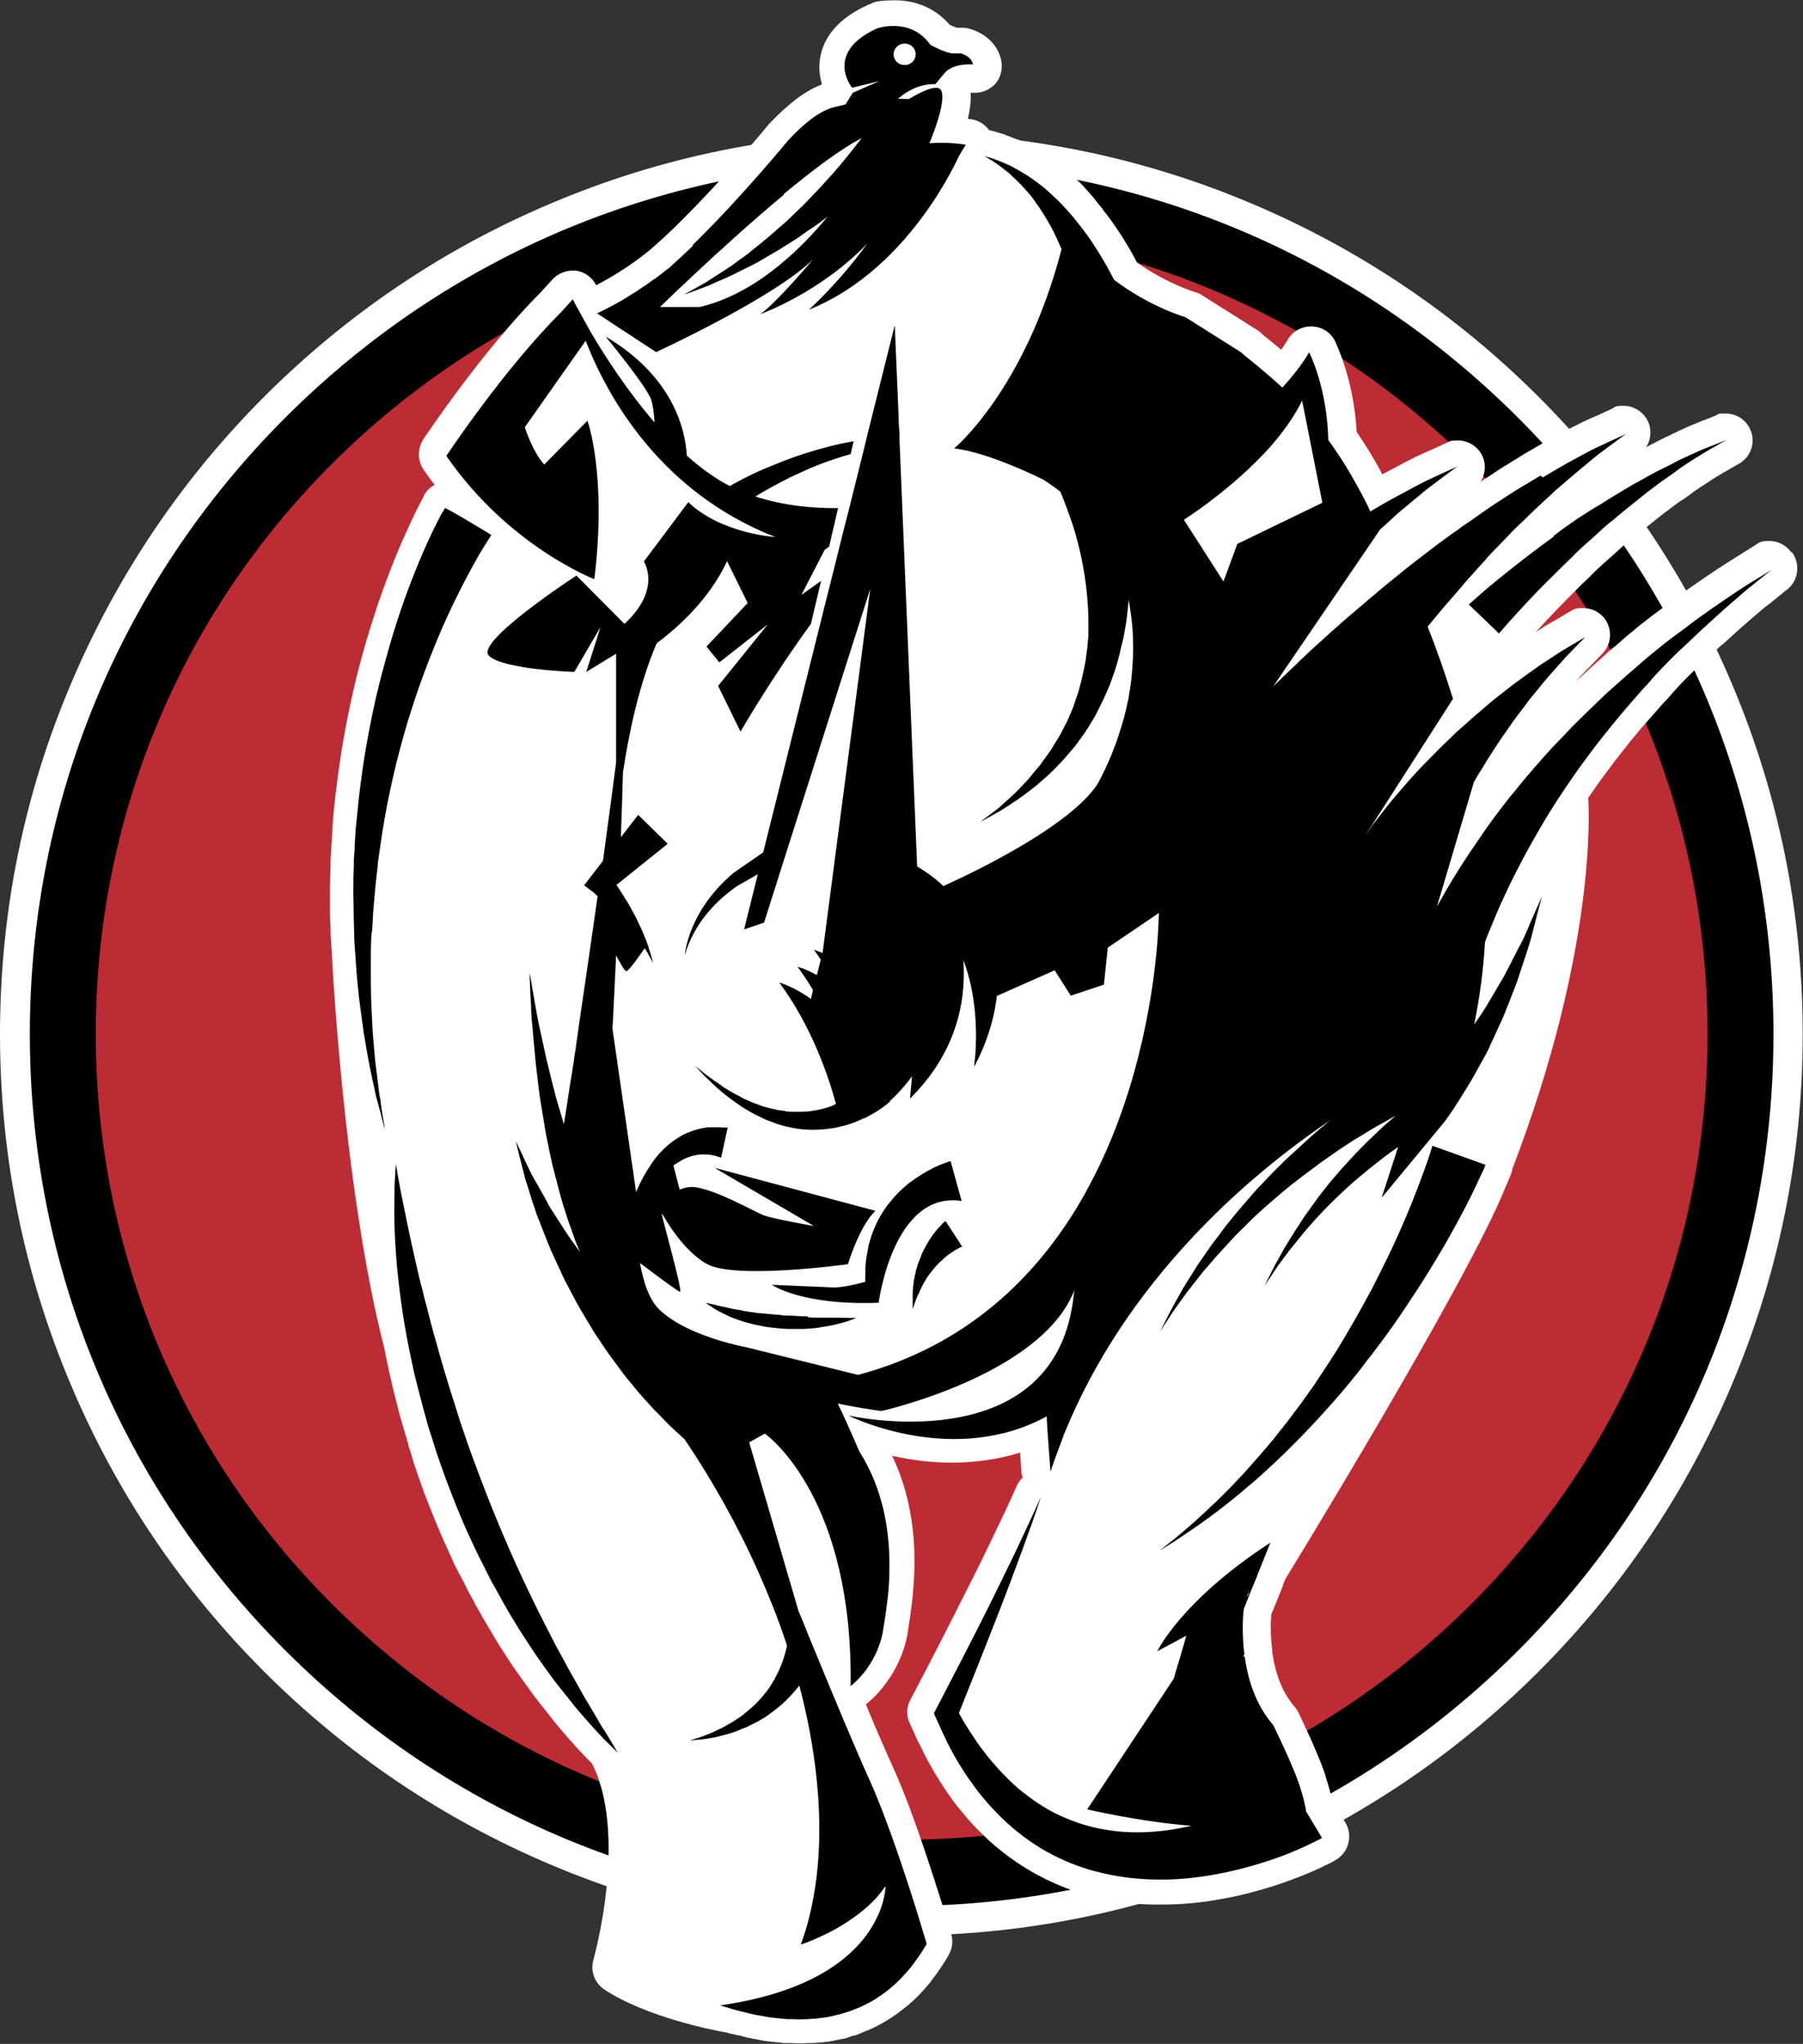
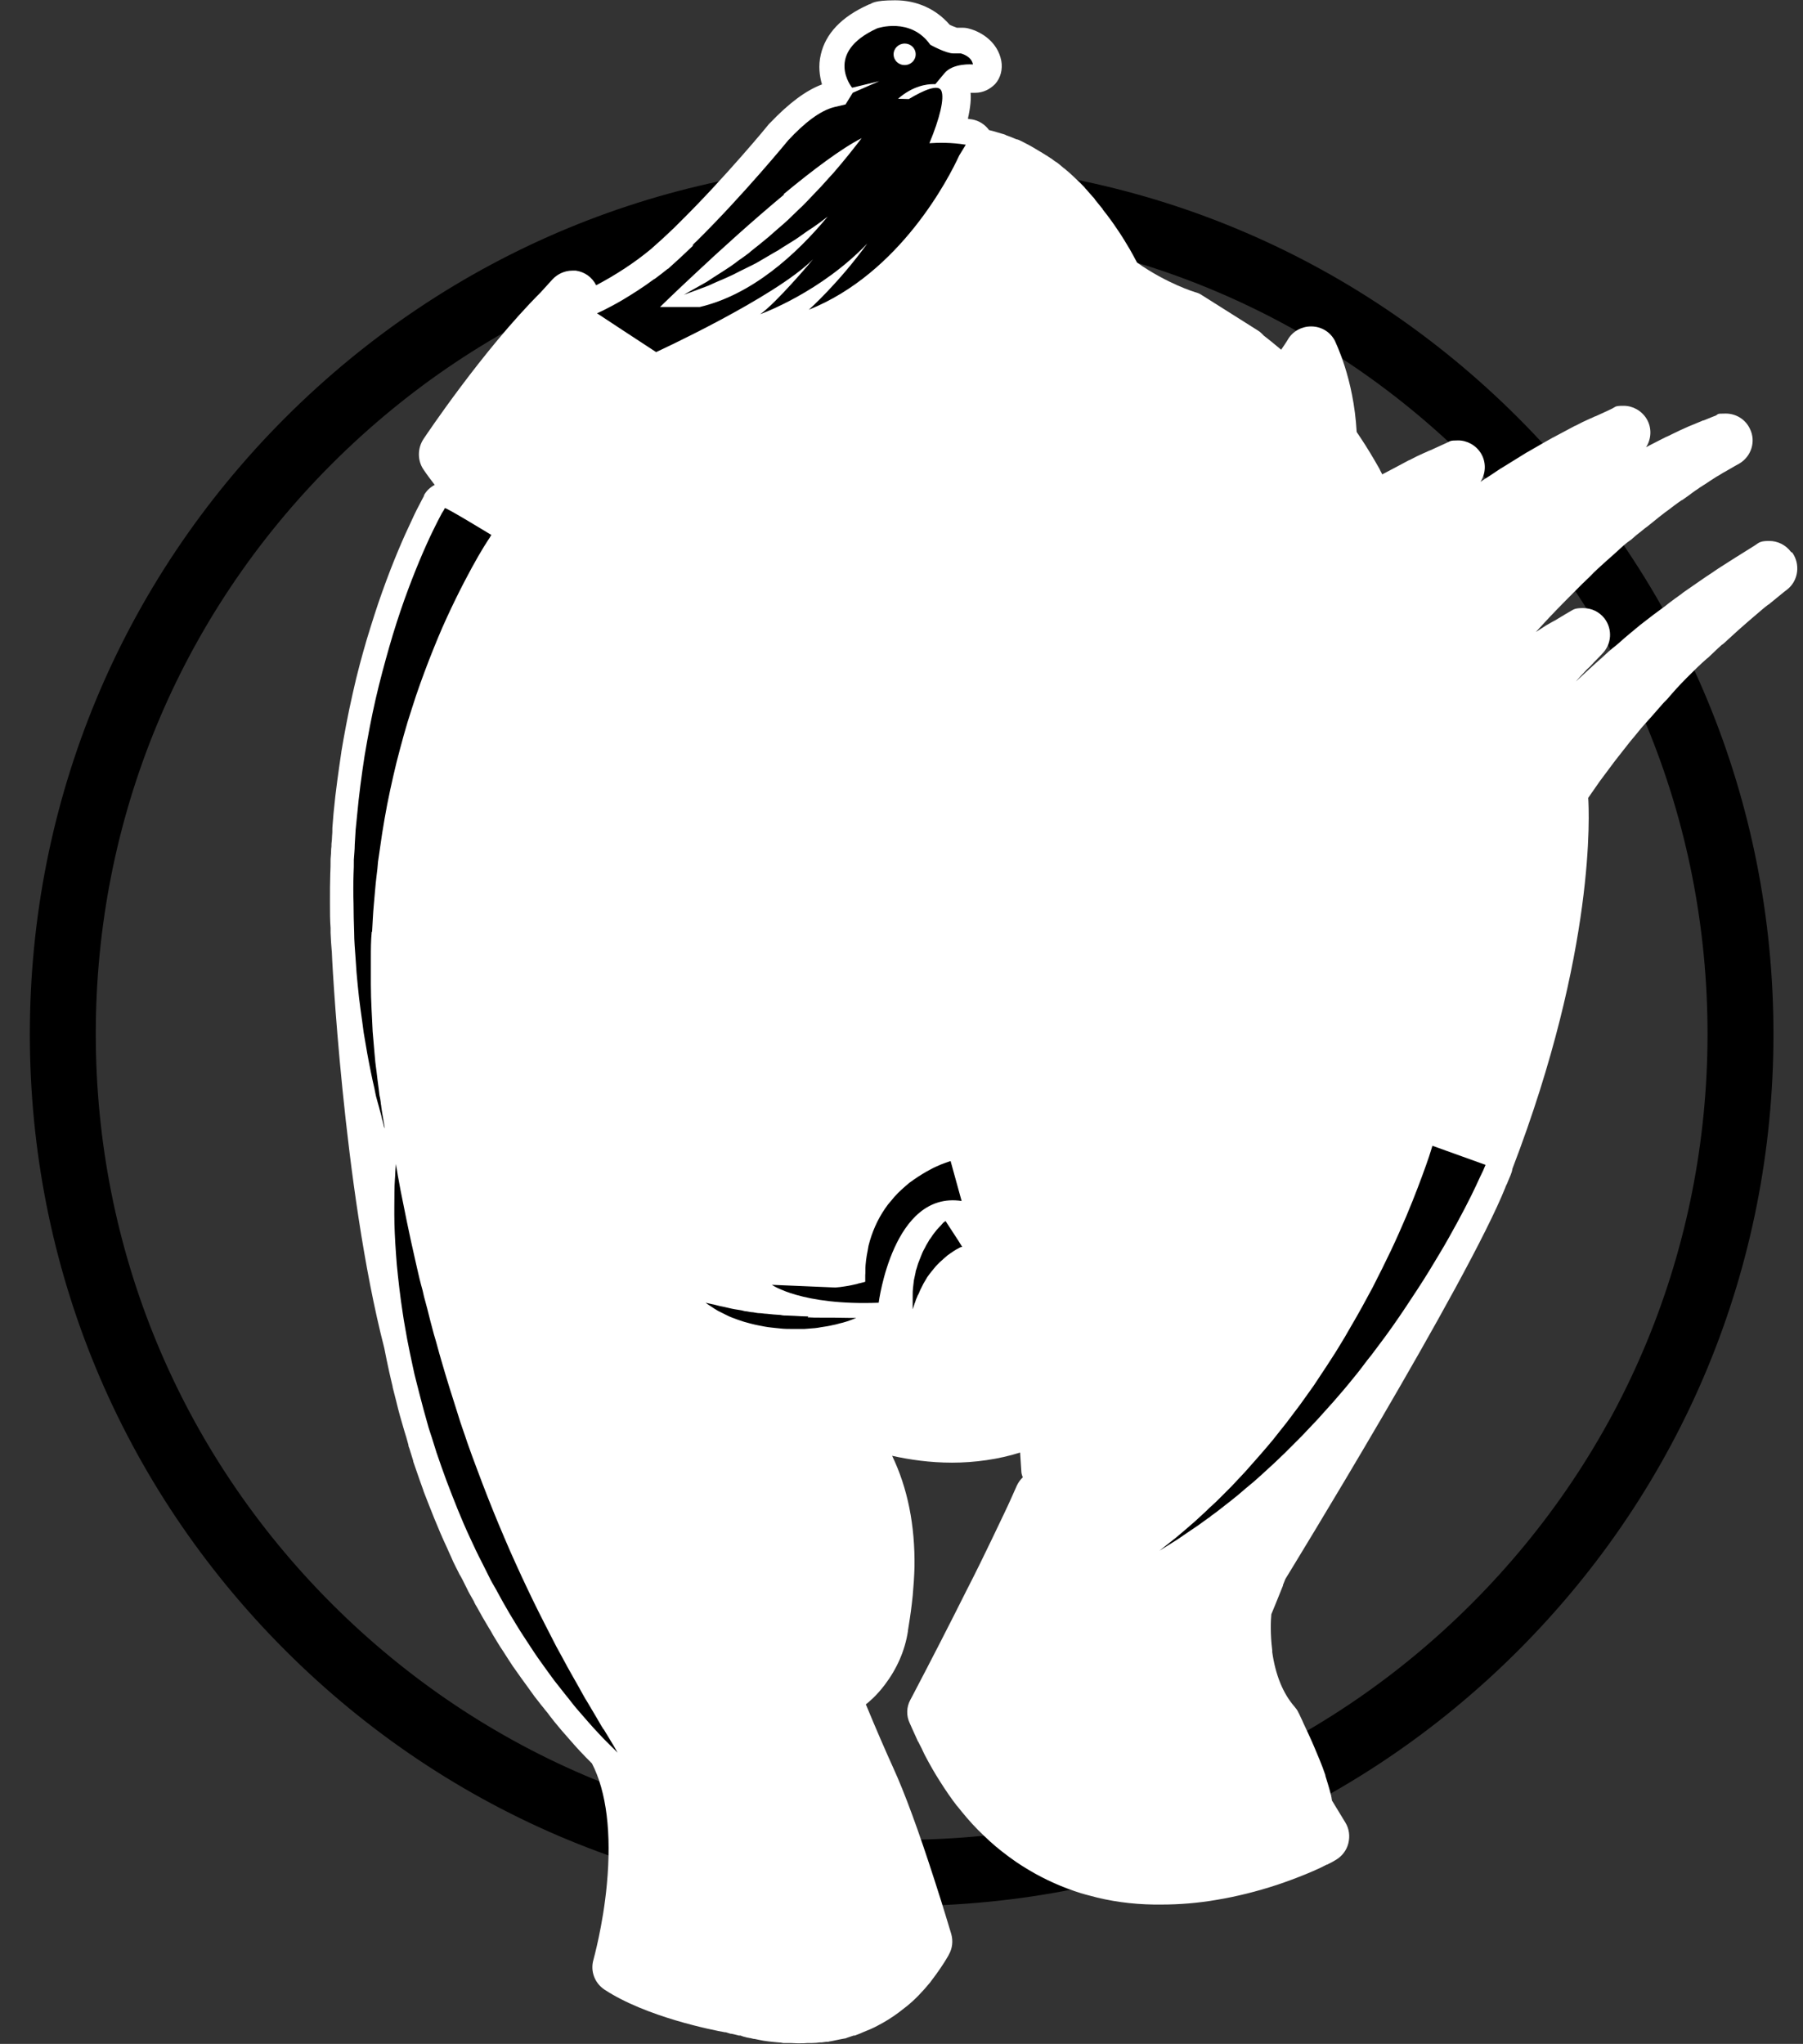
<svg xmlns="http://www.w3.org/2000/svg" id="Lager_1" version="1.1" viewBox="0 0 604.3 685">
  <rect x="0" y="0" width="604.3" height="685" fill="#333333" stroke="none" />
  <defs>
    <style>
      .st0 {
        fill: #bd2c34;
      }

      .st1 {
        fill: #fff;
      }
    </style>
  </defs>
-   <path class="st0" d="M302.2,638.2c-77.9,0-151.2-30.3-206.2-85.4C40.8,497.7,10.5,424.5,10.5,346.6s30.3-151.2,85.4-206.2c55.1-55.1,128.3-85.4,206.2-85.4s151.2,30.3,206.2,85.4c55.1,55.1,85.4,128.3,85.4,206.2s-30.3,151.2-85.4,206.2c-55.1,55.1-128.3,85.4-206.2,85.4" />
-   <path class="st1" d="M302.2,65.4c155.3,0,281.2,125.9,281.2,281.2s-125.9,281.2-281.2,281.2S21,501.8,21,346.6,146.9,65.4,302.2,65.4M302.2,44.4c-40.8,0-80.4,8-117.6,23.8-36,15.2-68.3,37-96,64.7-27.7,27.7-49.5,60.1-64.7,96C8,266.2,0,305.8,0,346.6s8,80.4,23.8,117.6c15.2,36,37,68.3,64.7,96,27.7,27.7,60.1,49.5,96,64.7,37.3,15.8,76.8,23.8,117.6,23.8s80.4-8,117.6-23.8c36-15.2,68.3-37,96-64.7s49.5-60.1,64.7-96c15.8-37.3,23.8-76.8,23.8-117.6s-8-80.4-23.8-117.6c-15.2-36-37-68.3-64.7-96s-60.1-49.5-96-64.7c-37.3-15.8-76.8-23.8-117.6-23.8" />
  <path d="M302.2,638.7c-78,0-151.4-30.4-206.6-85.6S10,424.6,10,346.6s30.4-151.4,85.6-206.6S224.1,54.4,302.2,54.4s151.4,30.4,206.6,85.6,85.6,128.6,85.6,206.6-30.4,151.4-85.6,206.6-128.6,85.6-206.6,85.6ZM302.2,76.4c-72.2,0-140,28.1-191,79.1-51,51-79.1,118.9-79.1,191s28.1,140,79.1,191c51,51,118.9,79.1,191,79.1s140-28.1,191-79.1c51-51,79.1-118.9,79.1-191s-28.1-140-79.1-191c-51-51-118.9-79.1-191-79.1Z" />
  <path class="st1" d="M600.3,185c-1.8-2.4-4.5-3.7-7.3-3.7s-3.3.4-4.7,1.4l-1.9,1.2-4.8,3c-1.8,1.1-3.7,2.4-5.8,3.7-.7.5-1.5,1-2.2,1.5-2.5,1.6-5.1,3.5-7.9,5.4-.7.5-1.5,1-2.2,1.6-1.4,1-2.8,2-4.1,3-.3.3-.7.5-1,.8-2.9,2.1-5.8,4.3-8.6,6.5-2.4,2-4.9,4-7.2,6.1-.7.6-1.4,1.2-2.2,1.8l-1.3,1.1c0,0-.1.1-.2.2-1.3,1.2-2.6,2.4-4,3.6l-2.3,2.1s0,0,0,0c-1.4,1.3-2.8,2.6-4.1,3.8-.2.2-.4.3-.5.5.2-.2.4-.5.6-.7.8-.9,1.6-1.8,2.3-2.5.7-.8,1.4-1.5,2.1-2.1.4-.5.9-.9,1.2-1.3,0,0,0,0,0,0,1.7-1.7,2.7-2.8,2.8-2.9,3.2-3.2,3.5-8.2.8-11.8-1.8-2.3-4.4-3.5-7.2-3.5s-3.1.4-4.5,1.2c-.3.2-1.8,1-3.7,2.2-.6.4-1.3.8-2.1,1.2l-2.1,1.2s0,0,0,0c-1.1.7-2.2,1.4-3.4,2.2,1.2-1.4,2.8-3,4.5-4.9,3.6-3.8,7.3-7.5,11-11.2.8-.8,1.6-1.5,2.4-2.3.1-.1.3-.3.4-.4,1.4-1.5,3.3-3.2,5.3-5,.6-.5,1.1-1,1.7-1.5.7-.6,1.3-1.2,1.9-1.7,1.6-1.5,3-2.8,4.5-3.8.2-.1.3-.2.5-.4,1-.9,2.2-1.9,3.4-2.8,0,0,0,0,0,0,.6-.5,1.2-1,1.8-1.4,1.8-1.4,3.4-2.8,5-4,0,0,0,0,0,0,.5-.4,1-.8,1.6-1.2,1.7-1.3,3.4-2.6,4.9-3.6,0,0,0,0,.1,0,1.1-.8,2.2-1.5,3.2-2.3.4-.3.7-.5,1.1-.8l.3-.2c.5-.3.9-.6,1.3-.9,1.3-.8,2.5-1.6,3.7-2.4l1.7-1.1c.9-.5,1.7-1,2.5-1.5.6-.3,1.1-.6,1.6-.9,2.2-1.3,3.7-2.1,3.7-2.1,4.1-2.4,5.7-7.5,3.6-11.7-1.5-3.2-4.7-5.1-8.1-5.1s-2.3.2-3.4.7c0,0-1.6.6-4,1.6,0,0-.1,0-.2,0-.4.2-.9.4-1.4.6-1,.4-2.1.9-3.4,1.4,0,0,0,0,0,0-1.8.8-3.8,1.7-6,2.8-.5.3-1.1.5-1.7.8,0,0-.2,0-.2.1-.6.3-1.2.6-1.8.9l-3.5,1.8c-.4.2-.7.4-1.1.6,1.8-2.8,2-6.5.2-9.5-1.7-2.8-4.7-4.4-7.7-4.4s-2.6.3-3.8.9c0,0-2,1-5.6,2.6,0,0,0,0-.1,0-.6.3-1.3.6-2,.9-1.4.6-3,1.4-4.7,2.3,0,0,0,0-.1,0-2.2,1.2-4.7,2.5-7.5,4,0,0-.2,0-.2.1l-2.5,1.4-5.9,3.4c0,0-.1,0-.2.1l-4.2,2.6-4.2,2.6c0,0-.1,0-.2.1-.6.4-1.2.8-1.8,1.2-.7.5-1.4.9-2.1,1.4-1,.6-1.9,1.2-2.9,1.9,1.8-2.8,2-6.5.2-9.5-1.7-2.8-4.7-4.4-7.7-4.4s-2.6.3-3.8.8l-5.7,2.6s0,0-.1,0c-.6.3-1.3.6-2,.9-1.4.6-3,1.4-4.7,2.3,0,0,0,0-.1,0l-4.5,2.4-3.6,1.9c-.3.1-.6.3-.9.5l-.8-1.5s0,0,0-.1c-2.2-3.9-4.3-7.4-6.5-10.7,0,0,0,0,0,0l-.8-1.2c-.2-.3-.4-.5-.5-.8-1-18-7.1-29.9-7.3-30.5-1.5-2.9-4.4-4.7-7.7-4.8,0,0-.2,0-.3,0-3.1,0-6.1,1.6-7.7,4.3-.7,1.2-1.5,2.3-2.3,3.5-2.5-2.1-4.6-3.8-5.8-4.7l-.8-.8c-.4-.4-.8-.7-1.3-1l-18.7-11.8c-.7-.5-1.5-.8-2.3-1,0,0-9.3-2.8-19.4-9.9-.8-1.5-1.6-3-2.4-4.4,0,0,0,0,0,0-1.2-2-2.6-4.4-4.2-6.7-1.4-2.1-2.9-4.2-4.9-6.7,0,0,0,0,0-.1-.9-1.1-1.8-2.2-2.6-3.2,0,0,0-.1-.1-.2-.2-.3-.4-.5-.7-.8-.6-.7-1.3-1.5-2.1-2.4-.2-.2-.4-.4-.6-.7-.7-.7-1.4-1.5-2.3-2.3-.9-.9-1.9-1.8-3-2.8l-.6-.5c-.2-.2-.5-.4-.7-.6,0,0-.2-.2-.3-.2l-.7-.6-.6-.5s0,0,0,0c-.4-.3-.8-.7-1.3-1-.2-.1-.3-.2-.5-.3-.4-.3-.8-.6-1.2-.9,0,0-.1,0-.2-.1-.4-.3-.8-.5-1.2-.8-.2-.1-.3-.2-.5-.3-.3-.2-.5-.3-.8-.5l-.5-.3-.5-.3c-.8-.5-1.7-1-2.7-1.6-.2-.1-.5-.3-.7-.4-.6-.3-1.3-.7-2.1-1.1l-1-.5c-.4-.2-.8-.4-1.2-.5,0,0-.1,0-.2,0-1.1-.5-2.2-.9-3-1.2-.3-.1-.6-.2-.9-.4-.2,0-.5-.2-.7-.2-1.6-.5-3.1-.9-3.4-1-.4-.1-.8-.2-1.2-.3-1.4-1.9-3.4-3.2-5.8-3.6-.4,0-.8-.1-1.3-.2.9-4,1.1-6.8.9-8.7.2,0,.3,0,.5,0s.2,0,.3,0c.3,0,.6,0,.8,0,2.5,0,4.8-1.1,6.6-2.9,1.9-2.1,2.6-5,2.1-7.8-1.2-6.3-6.6-9.7-10.8-10.8-.7-.2-1.4-.3-2.2-.3h-1.9c-.5-.2-1.4-.5-2.4-1-4.6-5.3-11-8.2-18.3-8.2s-7.8,1.1-8.4,1.3c-.3,0-.5.2-.8.3-8.8,4-14.1,9.6-15.7,16.6-.9,3.8-.4,7.2.4,10-5.4,2-11.1,6.3-17.4,12.9-.1.1-.3.3-.4.4-.1.2-14.8,18-29.8,32.8-.5.5-1,1-1.5,1.5,0,0-.1.1-.2.2,0,0-.1.1-.2.2-2.7,2.6-5.2,4.9-7.4,6.8,0,0-.1.1-.2.2-1.2,1-2.5,2-3.8,3-.1,0-.2.2-.4.3-3.1,2.3-6.3,4.4-9.7,6.4-1.9,1.1-3.5,2-4.7,2.6h0c-1.3-2.7-3.9-4.5-6.8-4.9-.4,0-.8,0-1.2,0-2.5,0-4.9,1.1-6.6,2.9l-4,4.4c-19.4,19.4-38.5,48-39.3,49.2-2,3.1-2,7.1,0,10.1,1.2,1.8,2.5,3.5,3.8,5.2-1.5.8-2.8,2-3.6,3.5,0,0,0,.1,0,.2-.2.4-.5.9-.9,1.7,0,0,0,.1-.1.2h0c-.8,1.5-2,3.8-3.3,6.7-2.4,5-6,13.2-9.7,23.6-1.7,4.7-3.4,10.1-5.2,16,0,0,0,0,0,0-1.4,4.8-3.2,11.2-4.7,18.1-1.6,7-2.9,14.1-3.8,19.5,0,0,0,0,0,.1-.8,5.5-1.9,12.8-2.6,20.4l-.4,5c0,0,0,.2,0,.3,0,.8,0,1.6-.1,2.4,0,.9-.1,1.7-.2,2.6,0,0,0,0,0,0,0,.6,0,1.2-.1,1.7,0,1.1-.1,2.2-.2,3.4,0,0,0,0,0,.1,0,1.6,0,3.2-.1,4.8-.1,3-.1,5.9-.1,8.7v1.3c0,2.8,0,5.6.2,8.2v1.6c.1,2.2.2,4.2.4,6.3v-.4c-.1,0,3.8,79.8,17.6,133.3h0c0,0,0,0,0,0,.5,2.7,1.1,5.4,1.7,8.2.2.9.4,1.7.6,2.6l.5,2.1c0,0,0,.2,0,.2.4,1.5.8,3.1,1.2,4.7.8,3.4,1.8,6.9,2.7,9.9.5,1.6,1,3.2,1.4,4.8v.3c0,0,.3.8.3.8.4,1.4.9,2.8,1.3,4.2,0,0,0,.1,0,.2.3.9.6,1.7.9,2.6.8,2.3,1.6,4.7,2.5,7.1,0,0,0,0,0,.1,2.1,5.4,4.8,12.5,8,19.3.4,1,.9,2,1.3,2.9l.7,1.6c.6,1.2,1.1,2.3,1.7,3.4.2.4.4.9.7,1.3l.7,1.3c.5,1,1,2,1.5,3,.5,1.1,1.1,2.1,1.6,3,.3.5.5.9.8,1.4,0,0,0,0,0,.1.3.6.6,1.2,1,1.8,1.2,2.2,2.5,4.5,3.9,6.8.5.8,1,1.6,1.4,2.4,1.1,1.8,2.2,3.7,3.5,5.6.5.8,1.1,1.7,1.6,2.5,1,1.6,2.1,3.2,3.2,4.7,0,0,0,0,0,0l1.2,1.7c1.2,1.6,2.3,3.2,3.4,4.7.7,1,1.5,2.1,2.5,3.3.5.7,1,1.3,1.6,2l.6.8s0,0,.1.1c.5.6,1,1.2,1.4,1.8.9,1.2,1.9,2.4,2.9,3.6l1,1.2c2.4,2.7,4.4,5.1,6.3,7.1,1.4,1.5,2.6,2.7,3.6,3.7.1.1.2.2.3.3,4.9,9.5,6.6,23.4,5,40.5-1.3,14-4.5,25.2-4.5,25.3-1.1,3.8.4,7.8,3.7,10,14,9.2,36.4,13.6,40.4,14.3,0,0,.2,0,.3,0,.5.2,1,.3,1.6.5,0,0,.2,0,.3,0l.9.2c.5.1,1.1.3,1.6.4,0,0,0,0,0,0h.5c.7.3,1.5.5,2.3.7.2,0,.4,0,.5.1.5,0,1,.2,1.5.3.5,0,1.1.2,1.7.3,2.2.5,4.5.7,6.7.9.5,0,1.1.1,1.6.2.2,0,.4,0,.6,0,1.4,0,2.8,0,4.2.1,0,0,.1,0,.2,0h.2c1.1,0,2.1,0,3-.1.5,0,1,0,1.5,0,1,0,1.9-.1,2.6-.2.2,0,.3,0,.5,0,0,0,0,0,.1,0l1.5-.2h.8c0-.1.1-.1.2-.1,1.3-.2,2.4-.5,3.5-.7.5-.1,1-.2,1.6-.3.4,0,.7-.2,1-.3.7-.2,1.4-.5,2.1-.7,0,0,0,0,0,0h.4c.7-.3,1.7-.6,2.7-1.1h0c1.5-.6,3.3-1.3,5.1-2.3,2.3-1.2,4.6-2.6,7-4.4.8-.6,1.7-1.3,2.7-2.1,0,0,0,0,0,0,2.7-2.2,5.2-4.8,7.9-8.1,0,0,.1-.2.2-.3,2.3-3,4.2-5.8,5.7-8.4,0-.1.2-.3.2-.4,1.2-2.1,1.5-4.6.8-7-.6-1.9-2.6-8.8-5.5-17.7-5.4-16.8-10.1-29.6-14-38.1-2.5-5.5-5.8-13.1-9.1-21.1.8-.6,3.5-2.8,6.3-6.5,0,0,0,0,0,0,4.1-5.4,6.8-11.5,7.8-18v-.2c.4-2.5.9-5.5,1.3-9,.1-.9.2-1.8.3-2.7.3-3.3.5-6.4.6-9.6.2-14-2.3-26.5-7.5-37.3,5.8,1.3,12.7,2.3,20.1,2.3s15.7-1.1,22.8-3.4l.4,6.1c0,.8.2,1.5.5,2.2-.8.8-1.5,1.7-2,2.8-1.3,2.9-2.6,5.9-4,8.8l-2.1,4.4-2.1,4.4c-2.6,5.4-5.4,11.2-8.7,17.6-5.6,11.2-11.5,22.7-18,35.1l-.8,1.5c-1.3,2.4-1.4,5.3-.2,7.8l.8,1.8,1.9,4.2c0,.1.1.2.2.3.2.5.5.9.7,1.4.5.9.9,1.9,1.4,2.9,1.9,3.6,3.4,6.2,5,8.7,2,3.2,4.1,6.2,5.8,8.4,0,0,.1.1.2.2,2,2.5,4.3,5.3,6.9,7.9,2.8,2.8,5.4,5.2,8,7.2,3.3,2.6,6.1,4.5,9,6.2,5.5,3.3,11.4,5.9,17.5,7.8,1.1.3,2,.6,2.9.8,6.8,1.9,14.1,2.9,21.6,3,.8,0,1.6,0,2.5,0,6,0,12.3-.5,18.6-1.6,6.6-1.1,13.4-2.8,20.1-5,3.3-1.1,6.5-2.3,9.7-3.6,1.7-.7,3.3-1.4,4.8-2.1,0,0,0,0,0,0l2.2-1.1c0,0,.1,0,.2,0l.3-.2c.7-.3,1.4-.7,2.4-1.3,2.1-1.2,3.7-3.2,4.3-5.6.6-2.4.3-4.9-1-7l-4.5-7.4c0-.2,0-.4-.1-.6,0-.2,0-.4-.1-.6,0-.3-.1-.6-.2-.9,0,0,0,0,0,0-.6-2.5-1.3-4.5-1.8-6.2h0c0-.1,0-.1,0-.2-1.2-3.6-2.6-6.7-3.8-9.6-1.3-3.1-2.7-5.9-3.6-7.9l-.3-.7c-.5-1-.9-2-1.4-2.9-.3-.7-.8-1.3-1.3-1.9-3.8-4.4-6.3-10.5-7.4-18.2,0,0,0-.2,0-.3,0,0,0-.2,0-.3-.7-5.5-.5-10.2-.3-12.1l1.6-3.9,2.3-5.7c0,0,0-.2,0-.2l.8-2c.3-.5,61.1-99.5,73.8-131.4,0,0,0-.2.1-.3.3-.6.6-1.2.8-1.8,0,0,0,0,0,0l.8-1.9c.3-.7.5-1.4.6-2.1,28.1-73.3,25.7-120,25.4-124.3,1.4-2,2.7-3.9,3.9-5.6,1.7-2.2,3.3-4.5,5-6.7.6-.8,1.2-1.5,1.8-2.3,1.1-1.4,2.2-2.8,3.3-4.2.7-.8,1.3-1.6,2-2.4,1.1-1.4,2.2-2.7,3.3-3.9l1.8-2c1.2-1.4,2.4-2.7,3.5-4,.3-.3.5-.6.8-.9l.8-.8c0,0,.2-.2.3-.3,2.1-2.5,4.3-4.9,6.6-7.2,2.2-2.2,4.4-4.4,6.7-6.4.1-.1.3-.2.4-.3,0,0,0,0,0,0,.6-.6,1.2-1.1,1.8-1.7,1-1,2-1.9,2.9-2.7,0,0,0,0,.1,0,.7-.6,1.4-1.2,2-1.8,2.4-2.2,4.6-4.2,6.6-5.9,0,0,0,0,0,0,.7-.6,1.4-1.2,2.1-1.8,1.8-1.5,3.3-2.9,4.7-3.9,0,0,0,0,.1,0l.7-.6c4.4-3.6,5.4-4.4,5.7-4.6,3.6-3,4.2-8.4,1.5-12.2Z" />
  <g>
    <path d="M232.2,82.4s0,0-.1.1c0,0,0,0-.1.1-2.7,2.6-5.5,5.2-8.1,7.5,0,0,0,0-.1,0-1.5,1.2-2.9,2.3-4.4,3.4,0,0,0,0-.1,0-3.9,2.9-7.6,5.2-10.6,7-5.1,3-8.6,4.5-8.6,4.5l8.5,5.6,11.3,7.4s39.8-18.3,52.6-31.1c-.7.9-12.5,14.8-17.7,18.4.8-.3,20.3-7.4,35.9-23.7-9.6,13.3-19.6,22.2-19.6,22.2,30.7-12.3,47-44.3,50.4-51.7l2.2-3.6c-4.9-.8-9.3-.7-12.2-.5,3.5-8.4,5.1-15.1,4-17.6-1-2.3-5.9-.2-10.9,2.8-1.1,0-2.3-.1-3.6-.1,5-4.4,9.8-4.9,11.7-4.9s.8,0,.8,0l3-3.6c2.9-3.6,9.6-3,9.6-3-.5-2.9-4.1-3.7-4.1-3.7h-2.5c-2.5,0-7.7-2.9-7.7-2.9-6.6-9.4-17.8-5.5-17.8-5.5-18,8.2-8.4,19.9-8.4,19.9l9.1-2.2-8.9,3.9s-1.2,2-2.4,3.9h0c-1.2.3-2.5.6-3.8.9-4.8,1.2-10.1,5.4-15.4,11.1,0,0-15,18.3-30.6,33.7-.4.4-.9.8-1.4,1.4M303.2,14.6c2.1,0,3.7,1.6,3.7,3.6s-1.6,3.6-3.7,3.6-3.7-1.6-3.7-3.6,1.7-3.6,3.7-3.6M262.6,65.1c9.9-8.2,19.5-15.4,26.2-18.8-.7.9-1.4,1.8-2.1,2.7-.7.9-1.5,1.9-2.3,2.9-1.6,2-3.3,4-5.1,6.1-1.9,2-3.7,4.2-5.8,6.3-2,2.1-4,4.3-6.2,6.3-1.1,1-2.1,2.1-3.2,3.1-1.1,1-2.2,2-3.3,2.9-1.1,1-2.2,1.9-3.3,2.9-1.1.9-2.2,1.8-3.3,2.7-1.1.9-2.2,1.7-3.2,2.6-1.1.8-2.1,1.6-3.2,2.3-1,.8-2,1.5-3,2.2-1,.7-2,1.3-2.9,1.9-1.9,1.2-3.6,2.3-5.1,3.3-1.6.9-3,1.7-4.1,2.3-2,1.1-3.3,1.9-3.5,2,.3-.1,1.6-.6,3.8-1.4,1.2-.5,2.8-1,4.5-1.7,1.7-.8,3.6-1.6,5.7-2.5,1-.5,2.1-.9,3.2-1.5,1.1-.6,2.2-1.1,3.4-1.7,1.2-.6,2.4-1.2,3.6-1.8,1.2-.7,2.4-1.4,3.6-2.1,1.2-.7,2.5-1.5,3.8-2.2,1.2-.8,2.5-1.6,3.8-2.4,1.3-.8,2.6-1.6,3.8-2.5,1.3-.9,2.5-1.8,3.8-2.6,1.8-1.2,3.5-2.5,5.2-3.8-10.7,12.9-25.5,26.2-42.9,30.3h-13.3s4.8-4.7,12-11.4h0c8-7.5,18.9-17.4,29.6-26.3" />
-     <path d="M516.3,159.4c-2.8,1.7-5.7,3.4-8.5,5.1-1.3.8-2.6,1.7-4,2.6-3.7,2.3-7.3,4.9-11,7.5-.9.6-1.9,1.3-2.8,1.9-.9.7-1.8,1.4-2.8,2-1.9,1.4-3.7,2.7-5.6,4.1-3.7,2.8-7.3,5.6-10.9,8.4-.2.2-.5.4-.7.6-3.3,2.7-6.6,5.3-9.6,7.9-3.3,2.8-6.5,5.5-9.5,8.1-3,2.6-5.8,5.1-8.4,7.5-2.6,2.3-4.9,4.5-7,6.5-2,2-3.9,3.7-5.3,5.1-.7.7-1.4,1.4-2,1.9-.6.6-1.1,1.1-1.5,1.5h0s35.9-52.7,35.9-52.7c1.4-1.2,2.8-2.5,4.1-3.7,1.3-1.2,2.6-2.4,4-3.5,2.6-2.2,5-4.1,7.1-5.9,2.2-1.7,4.1-3.1,5.7-4.3,3.2-2.4,5-3.7,5-3.7,0,0-2.1,1-5.7,2.6-1.8.9-4,1.8-6.5,3.1-2.5,1.3-5.2,2.8-8.2,4.4-1.5.8-3.1,1.7-4.7,2.6-1.3.8-2.7,1.6-4.1,2.4-1.2-2.6-2.6-5.3-4.1-8l-1-1.8c-1.9-3.4-3.9-6.8-6.2-10.1l-.8-1.2c-.7-1-1.3-1.9-2-2.8-.4-17.7-6.4-29.4-6.4-29.4-2.6,4.3-5.8,8.3-9,11.8-5.7-5.3-12-10.2-12.7-10.8,0,0,0,0,0,0l-1.1-1-18.7-11.8s-11.7-3.3-23.9-12.5c-1-1.9-2-3.9-3.2-5.9-1.2-2.1-2.5-4.2-3.9-6.3-1.4-2.1-2.9-4.2-4.5-6.2-.8-1-1.6-2-2.4-3-.9-1-1.7-1.9-2.5-2.8s-1.7-1.8-2.6-2.7c-.9-.8-1.8-1.7-2.7-2.5-.5-.4-.9-.8-1.3-1.2-.5-.4-.9-.7-1.4-1.1-.5-.3-.9-.7-1.3-1-.5-.3-.9-.6-1.4-1-.5-.3-.9-.6-1.3-.9-.5-.3-.9-.6-1.3-.8-.9-.5-1.7-1.1-2.5-1.5-.8-.4-1.6-.9-2.4-1.3-.8-.4-1.5-.7-2.2-1-1.4-.6-2.6-1-3.6-1.4-1.9-.6-3.1-.9-3.2-1,.1,0,1.2.7,2.9,1.7.9.6,2,1.3,3.1,2.2.6.5,1.2.9,1.8,1.4.7.5,1.3,1.1,1.9,1.7.7.6,1.3,1.2,2,1.9.3.3.7.7,1,1,.3.4.7.8,1,1.1.3.4.7.8,1,1.1.3.4.7.8,1,1.2.3.4.7.8,1,1.3.3.4.6.9.9,1.3.7.9,1.3,1.8,1.9,2.8.6.9,1.2,1.9,1.8,2.9.6,1,1.1,2,1.7,3,.5,1,1,2.1,1.5,3.1.5,1.2,1.1,2.4,1.6,3.6-12.2,47.1-36,66.8-36,66.8,11.5,1.2,29.8,10.4,29.8,10.4,2.1,1.3,4,2.7,5.8,4.1.3.7.6,1.4.9,2.2.9,2.3,1.9,5,2.9,7.9,1,2.9,1.9,6.2,2.7,9.6.8,3.5,1.5,7.1,2,11,.5,3.8.8,7.8.9,11.9,0,1,0,2,0,3,0,.5,0,1,0,1.5v1.5c-.2,1-.2,2-.3,3.1l-.4,3.1c-.2,2.1-.7,4.1-1.1,6.1-.2,1-.5,2-.7,3-.3,1-.5,2-.8,3-.3,1-.7,2-1,2.9-.3,1-.6,1.9-1,2.9-.4.9-.8,1.9-1.2,2.8-.2.5-.4.9-.6,1.4-.2.4-.5.9-.7,1.3-.9,1.8-1.7,3.5-2.8,5.1-1,1.6-1.9,3.3-3,4.7-.5.7-1.1,1.5-1.6,2.2-.5.7-1,1.5-1.6,2.1-1.1,1.3-2.2,2.6-3.2,3.9-1.1,1.2-2.2,2.3-3.2,3.4-.5.5-1,1-1.5,1.5-.5.5-1,.9-1.5,1.4-1,.9-1.9,1.7-2.8,2.5-.4.4-.9.8-1.2,1.1-.4.3-.8.6-1.2.9-2.7,2.1-4.4,3.3-4.7,3.6.4-.2,2.3-1.2,5.2-2.9.4-.2.9-.5,1.3-.7.5-.3.9-.6,1.4-.9,1-.6,2.1-1.3,3.2-2.1.6-.4,1.2-.7,1.8-1.2.6-.4,1.2-.9,1.8-1.3,1.2-.9,2.5-1.9,3.8-2.9,1.3-1.1,2.6-2.3,4-3.5.7-.6,1.3-1.3,2-1.9.7-.7,1.3-1.4,2-2.1,1.4-1.3,2.6-3,4-4.5,1.4-1.5,2.5-3.3,3.8-5,.3-.4.6-.9.9-1.3.3-.5.6-.9.9-1.4.6-.9,1.1-1.9,1.7-2.8.6-.9,1.1-2,1.6-3,.5-1,1-2,1.5-3,.5-1,.9-2.1,1.4-3.1.4-1.1,1-2.1,1.3-3.2.8-2.2,1.6-4.4,2.2-6.6l.9-3.4c.2-1.1.5-2.3.8-3.4l.4-1.7c.1-.6.2-1.1.3-1.7.2-1.2.4-2.3.6-3.4.3-2.5.6-4.9.8-7.4.1.6.2,1.2.3,1.9.4,2.5.8,5.3,1,8.2.1,2,.2,4,.2,6.1,0,3-.2,6.1-.5,9.4-.2,2.3-.6,4.6-1,7,0,.5-.2,1-.3,1.5-.7,3.7-1.8,7.5-3.1,11.4-.4,1.2-.8,2.5-1.3,3.7h0c-.4,1-.8,2.1-1.2,3.1-.8,1.8-1.6,3.7-2.5,5.5-.6,1.3-1.3,2.6-2,3.9,0,0,0,0,0,0-10.3,15.9-49.8,33.4-51.6,34.2,0,0,0,0,0,0v.2c-3.2-3.3-8.5-6.5-8.9-6.7h0s-5.9-142.7-5.9-142.7v-2.5c-.1,0-.3-4.6-.3-4.6v-.8s-1.3-30.8-1.3-30.8l-9.3,37.2-.9,3.8-4.8,19.3-2.4,9.4-2.9,11.7-2.6,10.3-21.2,85c0,0-.1,0-.2.1l-9.8,6.8c-15,12.7-16.2,26.8-16.3,27.6,3.2-10.9,10.4-18.2,17.5-23.2l7-4-4.6,18.5,6.7-2.3,6.5-20.5,29.1-91.4-16,122.1c-1.7-.7-2.8-1.1-2.9-1.1.8,1.1,1.6,2.2,2.3,3.3l-1.3,5.2c-1.8-1-3.4-1.7-4.6-2.2-1.2-.4-1.9-.6-1.9-.6,1.9,2.5,3.6,5.2,5.2,7.8l-.7,3h0c-5.3-3.9-10.2-5.4-10.6-5.5,10.8,14.6,16.5,31.4,19,40.7-.2,0-.4.2-.6.3-1.5.7-3.2,1.2-5.1,1.6-1.8.4-3.8.7-5.7.7-1,0-2,0-3,0-1,0-2,0-3-.3l-1.5-.2c-.5,0-1-.2-1.5-.3-.5-.1-1-.2-1.5-.3-.5-.2-1-.3-1.5-.4-1-.2-2-.6-2.9-1-1-.3-1.9-.7-2.8-1.1-.5-.2-.9-.4-1.4-.6-.4-.2-.9-.4-1.3-.7-.8-.5-1.7-.8-2.5-1.3-.8-.5-1.6-.9-2.3-1.4-.8-.4-1.5-.9-2.1-1.4-1.4-.9-2.6-1.8-3.6-2.5-.5-.4-1-.8-1.5-1.1-.5-.4-.9-.7-1.2-1-1.3-1.1-2.1-1.7-2.3-1.9.2.2.9.9,2,2.2.3.3.7.7,1.1,1.2.4.4.9.8,1.4,1.3,1,.9,2,2,3.3,3.1.6.5,1.3,1.1,2,1.7.7.5,1.4,1.1,2.2,1.7.8.6,1.6,1.1,2.4,1.7.4.3.8.6,1.3.9.4.3.9.5,1.3.8.9.6,1.8,1.1,2.8,1.6,1,.5,1.9,1,3,1.5.5.2,1,.5,1.6.7.5.2,1,.4,1.6.6.6.2,1.1.4,1.6.6l1.7.5c1.1.4,2.3.5,3.4.8,1.1.2,2.3.4,3.4.5,2.3.2,4.6.2,6.9,0,2.2-.2,4.4-.5,6.4-1.1,0,0,0,0,0,0,0,0,0,0,0,0,0,0,.8-.1,2-.5,1.2-.4,3-1,5.1-2.1,0,0,0,0,.1,0,0,0,.1,0,.2,0,2.4-1.2,4.4-2.4,5.8-3.4.9-.6,1.6-1.2,2.1-1.6.1-.1.2-.2.3-.3.1,0,.2-.2.3-.2.1-.1.2-.2.2-.2h-.2c2.5-2.3,5-5,7.5-8.4l-.7,7.5c15.1-15,18.9-31.7,17.9-46.4,4.6,12,4.5,25.2,4,31.7l-.4,3.9h0c0,0,0,0,0,.1,6.8-12.4,7.6-23.7,7.6-23.7l19.4-8.6,5.4,8.5,11.1-3.7,1.3-12.4,17.1-11.6s0,20.8-6.7,47.4c-.2,1-.5,2-.8,3.1-1.8,6.9-4.1,14.1-6.9,21.4-.5,1.3-1.1,2.7-1.6,4-2.2,5.4-4.8,10.8-7.7,16.2-.9,1.7-1.8,3.3-2.8,5-14.9,25.2-38.1,48-74.3,57.7l-38-9.4c-.2,0-3.7-.7-8.4-2.1-6.5-2-15.2-5.4-20.4-10.6-1.7-1.7-3-4.1-4.1-6.9-.3-.7-.5-1.4-.7-2.2-.6-2-1.1-4.1-1.5-6.3.6.4,1.2.9,1.9,1.4,4.7,3.6,11,8.2,11.6,8.3h0s0,0,0,0c0,0,0,0,0,0,.6-1.3-6.2-25.2-6.2-26.2.1-.6,4.5,8.8,12,14.7,1,.8,2.1,1.6,3.3,2.2,9.6,5.2,47.1,0,47.1,0,0,0,3.8-12.7,9.2-17.9l-53.9-14.4,33.3,19.5c-.8-.1-13.8-2.5-16.6-3.5-2.9-1-19.4-10.6-25.5-9.5-.9.1-1.9.4-2.9.8l-2.1-8.1.3-.2.5-.3.2-.2h.1c0,0,0,0,0,0h0s0,0,0,0h0c.6-.4,1.2-.7,1.8-1.1,2.4-1.3,4.7-1.8,6.7-1.9.9,0,1.8,0,2.6.1.8.1,1.5.3,1.9.4.2,0,.5.1.6.2.3,0,.5.2.7.2.4.1.6.2.6.2l2.2-10.1s-.2,0-.6,0c-.2,0-.4,0-.7,0-.4,0-.8,0-1.3-.1-1,0-2,0-3.3,0-1.3,0-2.7.3-4.2.7-1.5.4-3.1,1-4.6,1.7-1.5.8-3,1.8-4.5,2.9-.7.6-1.4,1.2-2,1.8h0s0,0,0,0h0s0,0,0,0h-.1c0,.1-.2.3-.2.3l-.4.4-1,1c-1.2,1.4-2.3,2.8-3.2,4.3-1.9,2.8-3.4,5.8-4.6,8.6l-7.9-54.6h0c0-.7,0-1.4.1-2.1.4-7.1.7-14.7,1.1-22.6.5,1,1,1.9,1.5,2.7.8,1.5,1.6,2.6,1.9,2.6.9,0,5-6,6.2-7.7.3.5.6,1,.9,1.5.3.6.7,1.2,1,1.8l.9,1.8-.5-2c-.1-.7-.4-1.3-.6-2-.2-.7-.4-1.3-.6-2l-.7-1.9-.8-1.9c-.2-.7-.5-1.3-.8-1.9-.3-.6-.6-1.3-.9-1.9l-.9-1.9c-.7-1.2-1.3-2.5-2-3.7-.3-.6-.7-1.2-1.1-1.8-.4-.6-.7-1.2-1.1-1.8-.5-.7-.9-1.5-1.4-2.2-.3-.5-.6-.9-.9-1.3,0,0,0,0,0,0l1-.8,16.2-13-9.9-9.7-5.8,7.5c.3-7.8.5-15.2.7-21.7h0c1.9-12.7,5.3-29.3,11.3-43.3,7.4-5.5,17.7-14.9,23.6-27.5l6.9,14-13.8,14.6,4.3,5.3,16.2-12.7-16.6,20.6,7.5,15.3s10.2-17.7,23.6-36.1l3.4-14.4-6.6,4.7,7.8-15.1,1.5-1.1,3-12.9c-8,.1-17.9-.7-27.7-3.9,1.6-1,3.5-2.1,5.7-3.3,1.8-1,3.8-2,5.9-3.1,2.1-1,4.4-2,6.8-3.1,2.4-1,4.9-2,7.4-2.8,2-.7,4-1.3,6.1-1.9l1-4.3s0,0-.1,0c-2.8.5-5.6,1.1-8.3,1.8-2.7.7-5.4,1.5-8,2.3-2.5.8-5,1.7-7.3,2.6-2.3.9-4.4,1.8-6.4,2.6-4,1.7-7.2,3.4-9.4,4.6-.8.4-1.4.8-1.9,1.1-2.1-1-4.1-2.2-6.1-3.6-2.9-1.9-5.7-4.2-8.4-6.6-.5-8.8-4.6-26.5-27.2-39.9.4.5,13.7,16.7,15.2,21,.7,2,1,5,1.2,7.8-9-10.4-16.5-22-21.3-30.1l-5.1-9.2-1-2-4,4.4s0,0,0,0c-19.1,19-38.4,48.1-38.4,48.1,21,30.4,49.6,41.3,49.6,41.3,4.3-35-2.3-53.1-2.3-53.1l-14.5,14.7c-3.9-4.3-6.5-12.5-6.5-12.5l20.4-29c7.1,18.3,24.7,50.6,63.6,65.8,0,0-18.1-1.1-29.2-11.7l-14.9,19.9s6.1,9.1-6.3,20.7l-.2.2-16.1-16.2s-33.9,22.1-29.4,26.8c4.5,4.7,28.7,5.5,28.7,5.5l8.8-15.1-4.8,15.1,10-6.1v36.5c-1.2,9.4-2.8,20.9-4.4,32.9l-3.7,4.8-2.6,3.4,2.2,1.7h0s.4.3.4.3c0,0,0,0,.1,0,.4.3.8.7,1.2,1.1,0,0,0,0,0,0,0,0,.1.1.2.2.1.1.3.2.4.4-.2,1.6-.5,3.2-.7,4.9-1.5,10.7-3.1,21.3-4.5,31.1-.6,3.8-1.1,7.6-1.6,11.1-.1.9-.3,1.9-.4,2.8,0,0,0,.1,0,.1-.2,1.6-.5,3.1-.7,4.5,0,.3,0,.6-.1.9-.4,2.4-.7,4.7-1.1,6.8-1,6.7-1.8,11.7-2.2,14.2-.4-1.4-.8-2.7-1.2-4.1-.5-1.7-1-3.4-1.5-5.1-.4-1.7-.9-3.4-1.3-5.1-.4-1.7-.8-3.3-1.2-4.9-.4-1.6-.8-3.2-1.1-4.7-.7-3.1-1.3-6-1.9-8.7-.6-2.7-1-5.2-1.4-7.4-.4-2.2-.7-4.1-1-5.7-.5-3.2-.9-5-.9-5,0,0,0,1.8.2,5.1,0,1.6.2,3.6.3,5.8,0,2.2.2,4.8.5,7.5.2,2.8.5,5.8.8,8.9.1,1.6.3,3.2.5,4.9.2,1.7.4,3.4.6,5.1.2,1.7.4,3.5.7,5.3.3,1.8.6,3.6.9,5.4s.6,3.6.9,5.5c.3,1.8.8,3.6,1.1,5.5.4,1.8.8,3.7,1.2,5.5.5,1.8.9,3.6,1.4,5.4.5,1.8.9,3.6,1.4,5.3.5,1.8,1,3.5,1.6,5.2.5,1.7,1.1,3.4,1.7,5,.6,1.6,1.1,3.2,1.7,4.8.5,1.1.9,2.2,1.4,3.3-1.1-1.5-2.2-3-3.2-4.4-1.9-2.8-3.7-5.7-5.4-8.3-.4-.7-.9-1.3-1.3-2-.4-.7-.8-1.3-1.1-2-.7-1.3-1.4-2.6-2.1-3.8-.7-1.2-1.3-2.4-2-3.5-.3-.6-.6-1.1-.9-1.6-.3-.5-.5-1.1-.8-1.6-1-2-1.8-3.8-2.5-5.3-1.3-2.8-2.1-4.4-2.2-4.6,0,.2.5,2,1.2,5,.4,1.6.9,3.5,1.5,5.8.1.6.3,1.1.4,1.7.2.6.4,1.2.6,1.8.4,1.2.8,2.5,1.2,3.9.4,1.4.9,2.8,1.4,4.2.2.7.5,1.5.7,2.2.3.7.6,1.5.9,2.2,1.2,3,2.4,6.3,3.8,9.6,1.5,3.2,3,6.6,4.6,10,.9,1.7,1.8,3.4,2.7,5.1.9,1.7,1.8,3.4,2.8,5.1,1,1.7,2,3.3,3,5,.5.8,1,1.7,1.5,2.5.5.8,1.1,1.6,1.6,2.4,1.1,1.6,2.1,3.2,3.2,4.7,1.1,1.5,2.2,3,3.3,4.5,2.1,3,4.5,5.7,6.6,8.3,1.1,1.3,2.2,2.5,3.3,3.7,1.1,1.2,2.1,2.4,3.2,3.4,1,1.1,2.1,2.1,3,3.1,1,1,1.9,1.9,2.8,2.7s1.8,1.6,2.6,2.4c.2.2.4.3.6.5,1.3,1.9,2.6,3.9,3.9,5.9,8.5,13.3,16.7,28.3,23.7,45.2.6,1.5,1.2,2.9,1.8,4.4,1.8,4.4,3.4,9,5,13.7-.4,1.8-.9,3.6-1.5,5.3-.7,2-1.6,3.9-2.6,5.8-1.1,1.9-2.2,3.7-3.6,5.3-.3.4-.7.9-1,1.2-.4.4-.7.8-1.1,1.2-.7.8-1.5,1.5-2.3,2.2-.8.7-1.6,1.3-2.4,2-.8.7-1.6,1.2-2.4,1.7-.4.3-.8.5-1.2.8-.4.2-.8.5-1.2.7,0,0-.1,0-.2.1-.7.4-1.4.8-2.1,1.2-1.6.7-3,1.5-4.3,2-1.3.5-2.5,1-3.5,1.3-2,.6-3.1,1-3.1,1,0,0,1.2-.1,3.2-.3,1,0,2.3-.3,3.7-.5,1.5-.2,3-.6,4.8-1.1.9-.2,1.8-.5,2.7-.8.5-.2,1-.3,1.4-.5.5-.2,1-.4,1.4-.6.4-.2.9-.3,1.3-.5.6-.2,1.1-.5,1.7-.8,1-.5,2.1-1,3.1-1.6,1-.6,2.1-1.2,3-1.9.5-.4,1-.7,1.5-1.1.5-.4,1-.8,1.5-1.2,2-1.5,3.8-3.4,5.5-5.3.6-.7,1.2-1.4,1.8-2.2,3.3,12.3,9.4,39.9,5.4,67-1,6.7-2.5,13.4-4.9,19.8.4-.1,10.2-3.3,18.9-9.9,3.2-2.4,6.4-5.3,8.8-8.7.2-.3.4-.6.7-.9,0,0,0,.8-.2,2.1-.3,1.8-.9,4.6-2.4,7.8-4.6,10.1-17.3,24.9-52.8,30,0,0,0,0,0,0h0c.3.1,1.7.5,3.9,1.2.7.2,1.4.4,2.2.6.8.2,1.6.4,2.5.6.9.2,1.9.5,2.9.7,1.1.2,2.1.4,3.3.6,2.3.5,4.8.6,7.5.9,1.3,0,2.7,0,4.2.1,1.4,0,2.9-.1,4.4-.2.8,0,1.5-.1,2.2-.2.8-.1,1.5-.2,2.3-.3,1.5-.2,3.1-.7,4.6-1,.8-.2,1.5-.5,2.3-.7.8-.2,1.6-.5,2.3-.8,1.5-.6,3.1-1.2,4.5-2,2.1-1,4-2.3,5.8-3.6.8-.6,1.6-1.2,2.4-1.9,2.5-2.1,4.7-4.5,6.7-6.9,1.9-2.5,3.6-5,5.1-7.5,0,0,0-.1.1-.2-1-3.3-2.9-9.8-5.4-17.5-3.9-12.1-9.1-27.1-13.6-37.1-4.7-10.3-12.1-28.1-17.9-42.2-.9-2.2-1.8-4.3-2.6-6.3-1.3-3.3-2.5-6.2-3.5-8.6h0s0,0,0,0h0s-2.9-9.9-2.9-9.9l-13.6-46.5c1.7-.9,4.6-2.6,5.2-2.9,0,0,0,0,.1,0,2.1,1.5,29.5,22.8,28.7,84.3v.3c.2-.2,2.4-1.9,4.8-4.9,2.4-3.2,5.1-7.8,6.1-13.9.4-2.5.9-5.5,1.3-8.9.1-.8.2-1.7.3-2.5.3-2.8.5-5.8.5-8.9.2-12.1-1.8-26.5-10.1-39.6h0c-3-7-5.6-12.7-7.2-16h0c5.3,1.1,10.2,1.9,14.6,2.5h0c1-.2,42.5-9.7,59.5-31.5,2.1-2.7,3.8-5.6,5.1-8.7,0-.1,0-.2.1-.3,0,0,0,0,0,0,0,0,0,.5-.2,1.4-5.5,54.1-69.9,41.8-75.1,40.7-.2,0-.3,0-.3,0,1.7.8,35.5,17,66.3.2l.2,3.5.5,7.1.6,8s0,0,0,0c0-.2.1-.4.2-.6,0-.2.2-.5.2-.7.2-.7.5-1.3.7-2,.6-1.7,1.4-3.9,2.4-6.5.2-.4.3-.8.4-1.1.1-.4.3-.8.4-1.1,0-.3.2-.5.3-.8,10.4-25.5,25.4-46.7,41.4-64.1,16.4-17.9,33.8-31.5,48.1-41.2-.9.7-1.8,1.4-2.7,2.2-2.2,1.8-4.2,3.6-6.3,5.5-2,1.9-4.1,3.8-6.1,5.6-1.9,1.9-3.9,3.8-5.8,5.8-1.8,2-3.7,3.8-5.4,5.8-1.7,2-3.4,3.9-5,5.8-1.6,2-3.2,3.8-4.6,5.7-1.4,1.9-2.8,3.8-4.2,5.6-1.3,1.8-2.5,3.6-3.7,5.3-1.2,1.7-2.2,3.4-3.2,5-1,1.6-2,3.1-2.8,4.5-1.6,2.9-3.1,5.5-4.2,7.6-2.2,4.3-3.4,6.7-3.4,6.7,0,0,1.5-2.3,4.1-6.3,1.3-2,3.1-4.3,5-7,1-1.3,2.1-2.7,3.3-4.2,1.2-1.5,2.3-3,3.7-4.5,1.3-1.5,2.7-3.2,4.2-4.8,1.5-1.6,3-3.3,4.6-5,1.6-1.7,3.4-3.3,5.1-5.1,1.7-1.7,3.6-3.4,5.5-5.1,1.9-1.7,3.9-3.3,5.8-5,2-1.7,4.1-3.3,6.2-4.9,2.1-1.6,4.3-3.2,6.4-4.8,2.2-1.5,4.4-3.1,6.6-4.6,2.3-1.5,4.5-3,6.8-4.3,1.1-.7,2.3-1.4,3.4-2.1,1.2-.7,2.3-1.3,3.5-2,1.6-.9,3.2-1.8,4.8-2.7-1.3,1.1-2.5,2.2-3.8,3.3-1.3,1.2-2.6,2.4-3.9,3.7-.4.4-.8.8-1.2,1.1-1.6,1.6-3.2,3.2-4.8,4.9-1.5,1.7-3.1,3.3-4.5,4.9-1.4,1.7-2.9,3.3-4.2,4.9-1,1.3-2,2.5-3,3.8-.3.4-.6.7-.8,1.1-1.2,1.6-2.3,3.2-3.4,4.7-1.1,1.5-2.1,3.1-3,4.5-1,1.4-1.8,2.9-2.7,4.2-.8,1.3-1.6,2.6-2.3,3.8-1.3,2.5-2.6,4.6-3.5,6.4-1.7,3.4-2.7,5.4-2.8,5.6.2-.2,1.4-2.1,3.5-5.2,1.1-1.7,2.6-3.6,4.2-5.8.8-1.1,1.8-2.2,2.8-3.5,1-1.2,2-2.5,3.1-3.8,1.1-1.3,2.3-2.6,3.5-4,1.1-1.2,2.3-2.4,3.4-3.6.2-.2.3-.3.5-.5,1.4-1.4,2.8-2.8,4.3-4.2,1.5-1.4,3-2.8,4.6-4.2,1.6-1.4,3.3-2.7,4.9-4.1,1.7-1.4,3.5-2.7,5.2-4.1,1.5-1.1,3.1-2.3,4.7-3.4l-4.8,14.8-.7,2.2,21.1-25.5v.2c0,0,0-.1,0-.2,1-1.4,2-2.8,3-4.3,1.1-1.7,2.2-3.5,3.3-5.2,1.1-1.8,2.2-3.5,3.2-5.3,1-1.8,2-3.6,3-5.4.5-.9,1-1.8,1.5-2.7.5-.9.9-1.8,1.3-2.8.9-1.8,1.7-3.6,2.5-5.4.8-1.8,1.7-3.5,2.4-5.4,1.4-3.6,2.8-7,4-10.2,1.1-3.3,2.1-6.5,3.1-9.4.5-1.5.9-2.8,1.3-4.1.4-1.3.7-2.6,1-3.8.6-2.4,1.2-4.5,1.6-6.2.8-3,1.3-4.9,1.4-5.3-.2.4-.9,2.2-2.2,5-.7,1.6-1.6,3.6-2.5,5.8-.5,1.1-1,2.3-1.6,3.6-.6,1.2-1.3,2.5-2,3.8-1.4,2.7-2.8,5.6-4.4,8.6-1.7,2.9-3.6,6.1-5.5,9.3-.9,1.6-2,3.2-3.1,4.8-.5.7-.9,1.4-1.4,2,1.9-9.3,3.1-18.4,3.6-27.5h0c.4-1.2.9-2.4,1.4-3.6,1.6-3.9,3.3-8.1,5.4-12.5,2-4.4,4.4-9,6.9-13.7,1.3-2.3,2.6-4.7,4-7.1.7-1.2,1.4-2.4,2.1-3.6.7-1.2,1.5-2.4,2.2-3.6,3-4.8,6.2-9.5,9.5-14.2,1.7-2.3,3.4-4.6,5.1-6.9,1.8-2.3,3.5-4.5,5.3-6.7,1.8-2.2,3.6-4.4,5.4-6.5,1.8-2.1,3.7-4.2,5.4-6.2.6-.6,1.1-1.2,1.7-1.8,2.1-2.5,4.4-5,7-7.6,2.4-2.5,4.9-4.8,7.2-6.9,0,0,.1-.1.2-.2,1.7-1.6,3.3-3.2,5-4.7,3.2-2.9,6.2-5.7,8.9-8,2.7-2.3,5-4.4,7.1-6,3.7-3,6-4.8,6.2-5-.3.2-2.7,1.7-6.8,4.2-2.2,1.3-4.8,3.1-7.8,5.1-3,2-6.3,4.3-9.9,6.9-1.6,1.1-3.2,2.4-4.9,3.7-2.7,1.9-5.5,4-8.3,6.3-2.5,2-4.8,3.9-7,5.9-1.2,1-2.3,2-3.5,3-2.1,1.9-4.2,3.7-6.3,5.6-2.1,1.9-4.2,4-6.3,6-2.1,2-4.2,4.1-6.3,6.2-2,2.2-4.1,4.3-6.2,6.5-4,4.4-8,8.9-11.7,13.5-.9,1.2-1.9,2.3-2.8,3.4-.9,1.2-1.8,2.3-2.7,3.5-1.8,2.3-3.5,4.6-5.1,6.9-.5.7-1,1.5-1.5,2.2-2.7,3.9-5.3,7.7-7.6,11.4-2.8,4.4-5.2,8.6-7.4,12.6l12.4-41.8c.8-1.3,1.5-2.7,2.4-4,.8-1.2,1.5-2.5,2.3-3.8.8-1.2,1.6-2.5,2.4-3.7,1.6-2.5,3.3-4.9,5-7.3,1.6-2.4,3.4-4.7,5.1-6.9,1.6-2.3,3.4-4.3,5-6.3.8-1,1.6-2,2.4-2.9.8-.9,1.6-1.8,2.3-2.6,1.5-1.7,2.9-3.3,4.1-4.6,1.3-1.3,2.4-2.5,3.3-3.4,1.7-1.8,2.8-2.8,2.9-3-.1,0-1.4.8-3.6,2.1-1.2.7-2.5,1.5-4.2,2.5-1.6,1-3.3,2.2-5.2,3.4-1,.6-2,1.3-3,2-1,.7-2,1.5-3.1,2.2-2.1,1.6-4.5,3.2-6.7,5-2.3,1.8-4.7,3.6-7,5.6-2.3,2-4.7,4-7,6.1-.6.5-1.1,1-1.7,1.5-.6.5-1.2,1.1-1.8,1.6-1.1,1.1-2.2,2.2-3.3,3.2-2.2,2.1-4.3,4.3-6.4,6.4-2.1,2.1-4,4.2-5.8,6.2-1.8,2.1-3.5,4-5,5.8-1.5,1.8-2.9,3.5-4.1,5.1-1.2,1.5-2.2,2.9-3.1,4-.4.6-.8,1.1-1.1,1.6-.3.4-.6.9-.9,1.3-.2.3-.4.6-.5.7l29.3-45.7h0c-.1-.4-.2-.8-.4-1.2-2.6-8.4-5.4-16.1-8.1-23,1.6-1.9,3.2-3.9,4.9-5.9,2.9-3.3,5.8-6.7,8.7-10.1,1.5-1.6,3-3.3,4.5-5,.8-.8,1.5-1.6,2.2-2.5.8-.8,1.5-1.6,2.3-2.4,3.1-3.1,6-6.4,9.1-9.2,1.2-1.2,2.5-2.4,3.7-3.6l7.4-6.9,7-6c2.2-1.8,4.2-3.5,6-5,2.1-1.7,4.1-3.1,5.7-4.3,3.2-2.4,5-3.7,5-3.7,0,0-2,1-5.6,2.6-1.8.9-4,1.8-6.5,3.1-2.2,1.2-4.7,2.5-7.4,4-2.8,1.6-5.6,3.2-8.4,4.9M520.8,179.8c-1,.7-2,1.5-3,2.2-4.9,3.6-9.3,7-13.1,10.1-3.8,3-6.9,5.6-9,7.5-1.1.9-1.9,1.7-2.5,2.2-.6.5-.9.8-.9.8l10.1,9.7s.2-.3.7-.8c.5-.5,1.1-1.3,2-2.3,1.8-2,4.4-4.9,7.6-8.3s7.1-7.3,11.3-11.4c.8-.8,1.6-1.6,2.5-2.4,2.1-2.3,4.9-4.7,7.6-7.1,2.5-2.3,4.6-4.3,6.9-6,1.2-1.1,2.5-2.1,3.7-3.1,2.4-1.9,4.8-3.9,7.1-5.7,2.4-1.8,4.6-3.6,6.9-5.1,1.1-.8,2.2-1.5,3.2-2.3.5-.4,1-.7,1.5-1.1.5-.3,1-.7,1.5-1,2-1.3,3.8-2.5,5.5-3.5,1.6-1,3.1-1.8,4.3-2.5,2.3-1.3,3.6-2.1,3.8-2.2-.2,0-1.6.7-4,1.6-1.3.5-2.9,1.1-4.7,1.9-1.8.8-3.8,1.7-5.9,2.7-.5.2-1.1.5-1.7.8-.5.3-1.1.6-1.7.9-1.1.6-2.3,1.2-3.6,1.8-2.5,1.2-5,2.7-7.6,4.1-2.7,1.4-5.3,3.1-8,4.7-1.5.9-3,1.8-4.5,2.8-2.6,1.5-5.3,3.2-8.2,5.1-2.9,2-5.6,3.9-8,5.8M410,194.8l-13.2-20.6s14.1-8.9,26.3-21.6c4.9-5.1,9.4-10.9,12.6-16.9.2-.5.5-.9.7-1.4l.6,2.8,6.2,31.4-28.5,13.8-4.6,12.5Z" />
-     <path d="M437.4,605.3c-.1-.5-.2-1.1-.3-1.6-.5-2.1-1.1-3.8-1.6-5.5-1.1-3.3-2.4-6.2-3.6-9-1.2-2.7-2.4-5.3-3.5-7.6-.6-1.2-1.1-2.4-1.7-3.5-5.9-6.8-8.5-15.4-9.5-22.9h-.4c0,.1,0-.4,0-.4,0,0,.2-.2.3-.2-1.1-8.4-.3-15.1-.2-15.4h0s2-5.1,2-5.1l2.4-5.8h0c0,0,0-.1,0-.1l3.4-8.5,1.1-2.7c-29.5,19.2-37.7,35.9-37.9,36.4l9.7-5.2c-.6,2.2-1.2,4.3-1.8,6.3-.7,2.4-1.4,4.6-2,6.7-.1.5-.3.9-.4,1.4h0s-29,43.8-29,43.8c0,0,17.8,4.2,34.9,5.5-4.3,1-8.6,1.7-12.9,2-5.4.4-10.8.2-16-.7-5.3-.9-10.4-2.5-15.3-4.8-2.5-1.1-4.8-2.5-7.1-4-2.3-1.5-4.5-3.2-6.6-4.9-2.1-1.8-4.1-3.8-6-5.8-1.9-2.1-3.8-4.2-5.5-6.5-1.8-2.2-3.3-4.6-4.9-7-.8-1.2-1.5-2.5-2.3-3.7l-1.3-2.4c4.7-11.7,9.3-23.3,13.9-35.1,2.4-6.2,4.7-12.4,7-18.6l1.7-4.7,1.7-4.7c1.1-3.1,2.2-6.3,3.2-9.4-1.3,3-2.7,6-4.1,9l-2.1,4.5-2.1,4.5c-2.9,6-5.8,11.9-8.7,17.8-5.9,11.8-12,23.6-18.1,35.3l-.8,1.5.8,1.8,1.9,4.2c.7,1.4,1.3,2.8,2,4.2,1.4,2.7,2.9,5.5,4.6,8.1,1.6,2.7,3.5,5.2,5.4,7.8,2,2.5,4,4.9,6.3,7.2,2.2,2.3,4.6,4.5,7.1,6.5s5.2,3.9,8,5.6c4.9,2.9,10.1,5.2,15.6,6.9.9.3,1.7.5,2.6.7,6.4,1.7,12.9,2.6,19.5,2.7,6.5.2,13-.4,19.4-1.5,6.4-1.1,12.6-2.7,18.7-4.7,3.1-1,6.1-2.1,9.1-3.4,1.5-.6,3-1.3,4.5-2l2.2-1.1c.8-.4,1.5-.7,2.4-1.2l-5.4-9c0-.5-.1-1.1-.2-1.6M417.9,534.9c.3-.5.5-1.1.8-1.6l-.4,1.3h0s-.4.4-.4.4h0s0,0,0,0" />
    <path d="M316.5,409.5c-.3.2-.6.5-.9.9-.3.4-.8.8-1.2,1.3-.5.5-.9,1.1-1.4,1.7-.5.6-.9,1.4-1.5,2.1-.4.8-1,1.6-1.4,2.5-.2.4-.5.9-.7,1.3-.2.4-.4.9-.6,1.4-.4.9-.7,1.9-1.1,2.8-.3.9-.5,1.8-.8,2.6,0,0,0,.1,0,.2-.2,1-.4,1.9-.6,2.8-.1.9-.2,1.8-.3,2.6-.1.8-.1,1.6-.1,2.3,0,.4,0,.9,0,1.3,0,.2,0,.5,0,.7,0,.6,0,1.1,0,1.5,0,.8,0,1.3,0,1.3,0,0,.2-.5.4-1.2.1-.4.3-.9.5-1.4.1-.5.4-1.1.7-1.8,0-.2.2-.4.3-.6.2-.4.4-.9.6-1.4.4-.7.7-1.5,1.1-2.2.4-.7.9-1.5,1.3-2.2.5-.7,1-1.4,1.6-2.1.6-.7,1.1-1.4,1.7-2,.3-.3.6-.6.9-.9.3-.3.6-.5.9-.8.6-.6,1.2-1,1.7-1.5.6-.4,1.1-.8,1.6-1.1.5-.4,1-.6,1.4-.9.4-.2.8-.4,1.1-.6.3-.1.5-.2.6-.2,0,0,.2,0,.2,0l-1.3-2.1-4.3-6.6s0,0-.3.3" />
    <path d="M270.9,441.2c-1.5,0-3-.1-4.6-.2-.8,0-1.6-.1-2.3-.1-.8,0-1.6,0-2.4-.2-1.6-.1-3.1-.2-4.7-.4-.8,0-1.5-.2-2.3-.2-.8,0-1.5-.2-2.2-.3-.7,0-1.4-.2-2.1-.3-.7,0-1.4-.3-2.1-.4-1.3-.2-2.6-.4-3.8-.7-1.2-.3-2.2-.5-3.2-.7-.9-.2-1.8-.5-2.5-.6-1.4-.3-2.2-.5-2.2-.5,0,0,.6.5,1.9,1.3.6.4,1.3.9,2.2,1.4.9.4,1.9,1,3,1.5,1.1.6,2.4,1,3.7,1.5.7.2,1.4.5,2.1.7.7.2,1.4.4,2.2.6,1.5.4,3.1.7,4.7,1,1.6.3,3.2.4,4.9.6,1.6.2,3.3.2,4.9.2.8,0,1.6,0,2.4,0,.8,0,1.6,0,2.3-.1,1.5-.1,3-.2,4.4-.5,1.4-.2,2.7-.4,3.9-.7,1.2-.2,2.3-.6,3.3-.8,1-.3,1.8-.5,2.5-.8,1.4-.5,2.1-.8,2.1-.8,0,0-3.2,0-8.1-.1-1.2,0-2.5,0-3.9,0-1.4,0-2.8,0-4.3-.1" />
    <path d="M124.7,312.4c.2-3,.3-6.2.6-9.3.3-3.1.5-6.3.9-9.5.2-1.6.4-3.2.5-4.8.2-1.6.5-3.2.7-4.8.2-1.6.5-3.2.7-4.8l.8-4.8c1.1-6.4,2.5-12.7,4-18.9,1.6-6.2,3.2-12.2,5.1-17.9,1.8-5.8,3.8-11.2,5.8-16.4,2-5.1,4-10,6-14.3,4-8.7,7.8-15.8,10.5-20.5,1.4-2.4,2.5-4.2,3.3-5.4.4-.6.7-1,.8-1.3.2-.3.3-.4.3-.4,0,0-15.4-9.4-15.6-9-.2.4-.5,1-1,1.7-.8,1.5-1.9,3.6-3.2,6.3-2.6,5.4-6,13.3-9.4,22.8-1.7,4.8-3.4,10-5,15.6-1.6,5.6-3.2,11.5-4.6,17.6-1.4,6.1-2.6,12.5-3.7,19-1,6.5-1.9,13.2-2.5,19.8l-.5,5c-.1,1.7-.2,3.3-.3,5,0,1.7-.2,3.3-.3,5,0,1.7,0,3.3-.1,4.9-.1,3.3-.1,6.5,0,9.8,0,3.2.1,6.4.2,9.5,0,3.1.3,6.2.5,9.2.1,1.5.2,3,.3,4.4.1,1.5.3,2.9.4,4.3.5,5.7,1.4,11,2,15.9.4,2.4.8,4.8,1.2,7,.2,1.1.4,2.2.6,3.2.2,1,.4,2.1.6,3,.4,2,.8,3.8,1.2,5.5.2.9.3,1.7.5,2.5.2.8.4,1.5.6,2.2.2.6.3,1.2.5,1.8.1.5.3,1.1.4,1.5.2.7.4,1.4.5,2,0,.2.1.5.2.7.4,1.6.6,2.5.7,2.7,0,0,0-.2,0-.5,0,0,0,0,0,0-.1-.6-.3-1.6-.5-2.9-.2-1.1-.4-2.3-.6-3.8,0-.5-.2-1-.2-1.6-.1-.7-.2-1.5-.4-2.2-.1-.8-.2-1.6-.3-2.5-.2-1.7-.5-3.6-.7-5.6-.1-1-.3-2-.4-3.1s-.2-2.1-.3-3.3c-.2-2.2-.4-4.6-.6-7-.2-4.9-.6-10.2-.6-15.8,0-1.4,0-2.8,0-4.3,0-1.4,0-2.9,0-4.4,0-3,0-6,.3-9" />
    <path d="M318.7,389.1c-.7.2-1.2.4-1.8.6-.6.2-1.1.4-1.6.6-1.1.5-2.1.9-3.2,1.5-1,.5-2,1.1-3,1.7-1,.6-1.9,1.2-2.9,1.9l-1.4,1-1.3,1.1c-.9.8-1.7,1.5-2.5,2.3-.8.8-1.6,1.7-2.3,2.6-.4.4-.7.9-1.1,1.3-.3.5-.7.9-1,1.4-2.6,3.8-4.4,8-5.5,12.4-.1.6-.2,1.1-.3,1.7-.1.5-.2,1.1-.3,1.6-.2,1.1-.3,2.2-.4,3.3-.1,1.1,0,2.2-.1,3.3,0,.8,0,1.5,0,2.2-.3,0-.5.2-.8.2-.4.1-.8.2-1.2.3-.2,0-.5.1-.7.2-1.3.3-2.6.6-4,.8-1.1.2-2.2.3-3.3.4l-21.3-.9s9.9,7,35.8,6c0,0,4.8-37.6,27.8-34.1l-3.7-13.4Z" />
    <path d="M202.3,579.6c-.8-1.2-1.6-2.7-2.5-4.2-.9-1.5-1.9-3.2-2.9-4.9-1.1-1.7-2.1-3.7-3.2-5.6-1.1-2-2.3-4-3.5-6.2-1.2-2.2-2.4-4.5-3.7-6.8-1.2-2.4-2.5-4.8-3.8-7.4-1.3-2.5-2.6-5.2-3.9-7.8-1.3-2.7-2.6-5.4-3.9-8.2-1.3-2.8-2.6-5.7-3.9-8.6-1.3-2.9-2.5-5.9-3.8-8.9-2.5-6-4.9-12.1-7.2-18.3-1.2-3.1-2.3-6.2-3.4-9.3-1-3.1-2.2-6.2-3.1-9.3-2-6.2-3.9-12.3-5.6-18.2-.9-3-1.6-5.9-2.5-8.8-.8-2.9-1.5-5.7-2.2-8.5-.4-1.4-.7-2.7-1.1-4.1-.3-1.4-.6-2.7-1-4-.7-2.6-1.2-5.1-1.8-7.6-1.1-4.9-2.1-9.3-2.9-13.3-.8-4-1.5-7.5-2.1-10.4-.5-2.9-1-5.2-1.2-6.7-.3-1.6-.4-2.4-.4-2.4,0,0-.1.8-.2,2.4,0,1.6-.3,3.9-.3,6.9,0,3-.1,6.6,0,10.7.1,4.1.4,8.8.8,13.8.5,5.1,1.1,10.5,2,16.3.4,2.9,1,5.8,1.5,8.8.6,3,1.2,6.1,1.9,9.2.3,1.6.7,3.1,1.1,4.7.4,1.6.8,3.1,1.2,4.7.8,3.2,1.7,6.4,2.6,9.6.4,1.6,1,3.2,1.5,4.8.5,1.6,1,3.2,1.5,4.8,1.1,3.2,2.2,6.4,3.4,9.6,2.4,6.3,4.9,12.7,7.7,18.7.7,1.5,1.4,3,2.1,4.5.7,1.5,1.5,3,2.2,4.4.7,1.5,1.5,2.9,2.2,4.4.7,1.5,1.5,2.8,2.3,4.2,1.5,2.8,3,5.5,4.6,8.2,1.6,2.6,3.1,5.2,4.7,7.6,1.6,2.4,3.1,4.8,4.7,7.1,1.6,2.2,3.1,4.4,4.6,6.4.7,1,1.5,2,2.3,3,.8,1,1.5,1.9,2.2,2.8,1.5,1.8,2.8,3.6,4.1,5.1,2.7,3.1,5,5.8,7.1,8,2,2.2,3.7,3.8,4.8,4.9,1.1,1.1,1.7,1.7,1.7,1.7,0,0-.4-.7-1.2-2.1-.8-1.3-2-3.4-3.5-5.8" />
    <path d="M405.7,508.2c.7-.5,1.5-1.1,2.2-1.6.8-.6,1.5-1.2,2.3-1.8,1.6-1.2,3.2-2.5,4.9-3.9,1.6-1.4,3.3-2.8,5.1-4.3,1.7-1.5,3.5-3.1,5.2-4.7,1.8-1.6,3.5-3.3,5.4-5.1,1.8-1.8,3.6-3.6,5.4-5.4,1.8-1.9,3.6-3.8,5.4-5.7,1.8-2,3.5-3.9,5.3-5.9,1.7-2,3.5-4,5.2-6.1,1.7-2.1,3.4-4.1,5-6.3.8-1.1,1.6-2.1,2.5-3.2.8-1.1,1.6-2.1,2.4-3.2,3.2-4.2,6.2-8.5,9-12.7,2.8-4.2,5.5-8.3,7.9-12.2,2.4-4,4.7-7.7,6.7-11.3,4-7.1,7.1-13.1,9.1-17.4,1-2.2,1.8-3.9,2.4-5.1.5-1.2.8-1.9.8-1.9l-17.8-6.4s-.2.6-.5,1.6c-.3,1.1-.9,2.8-1.6,4.8-1.5,4.2-3.7,10.2-6.7,17.3-1.5,3.5-3.2,7.4-5.1,11.4-1.9,4-4,8.2-6.2,12.5-2.3,4.3-4.7,8.7-7.3,13.1-.6,1.1-1.3,2.2-1.9,3.3-.7,1.1-1.3,2.2-2,3.3-1.3,2.2-2.8,4.4-4.2,6.6-1.4,2.2-2.9,4.3-4.3,6.5-1.5,2.1-3,4.2-4.5,6.3-1.5,2-3.1,4.1-4.6,6.1-1.6,2-3.1,3.9-4.6,5.8-1.6,1.9-3.1,3.7-4.7,5.5-1.6,1.8-3.1,3.5-4.6,5.2-1.5,1.6-3,3.2-4.5,4.8-1.5,1.5-2.9,2.9-4.3,4.3-.7.7-1.4,1.4-2.1,2-.7.6-1.4,1.3-2,1.9-1.3,1.2-2.6,2.4-3.8,3.5-2.4,2.1-4.5,3.9-6.3,5.4-3.4,2.7-5.4,4.3-5.7,4.5.3-.2,2.5-1.5,6.1-3.8,1.9-1.3,4.2-2.9,6.9-4.7,1.3-.9,2.7-2,4.2-3" />
  </g>
</svg>